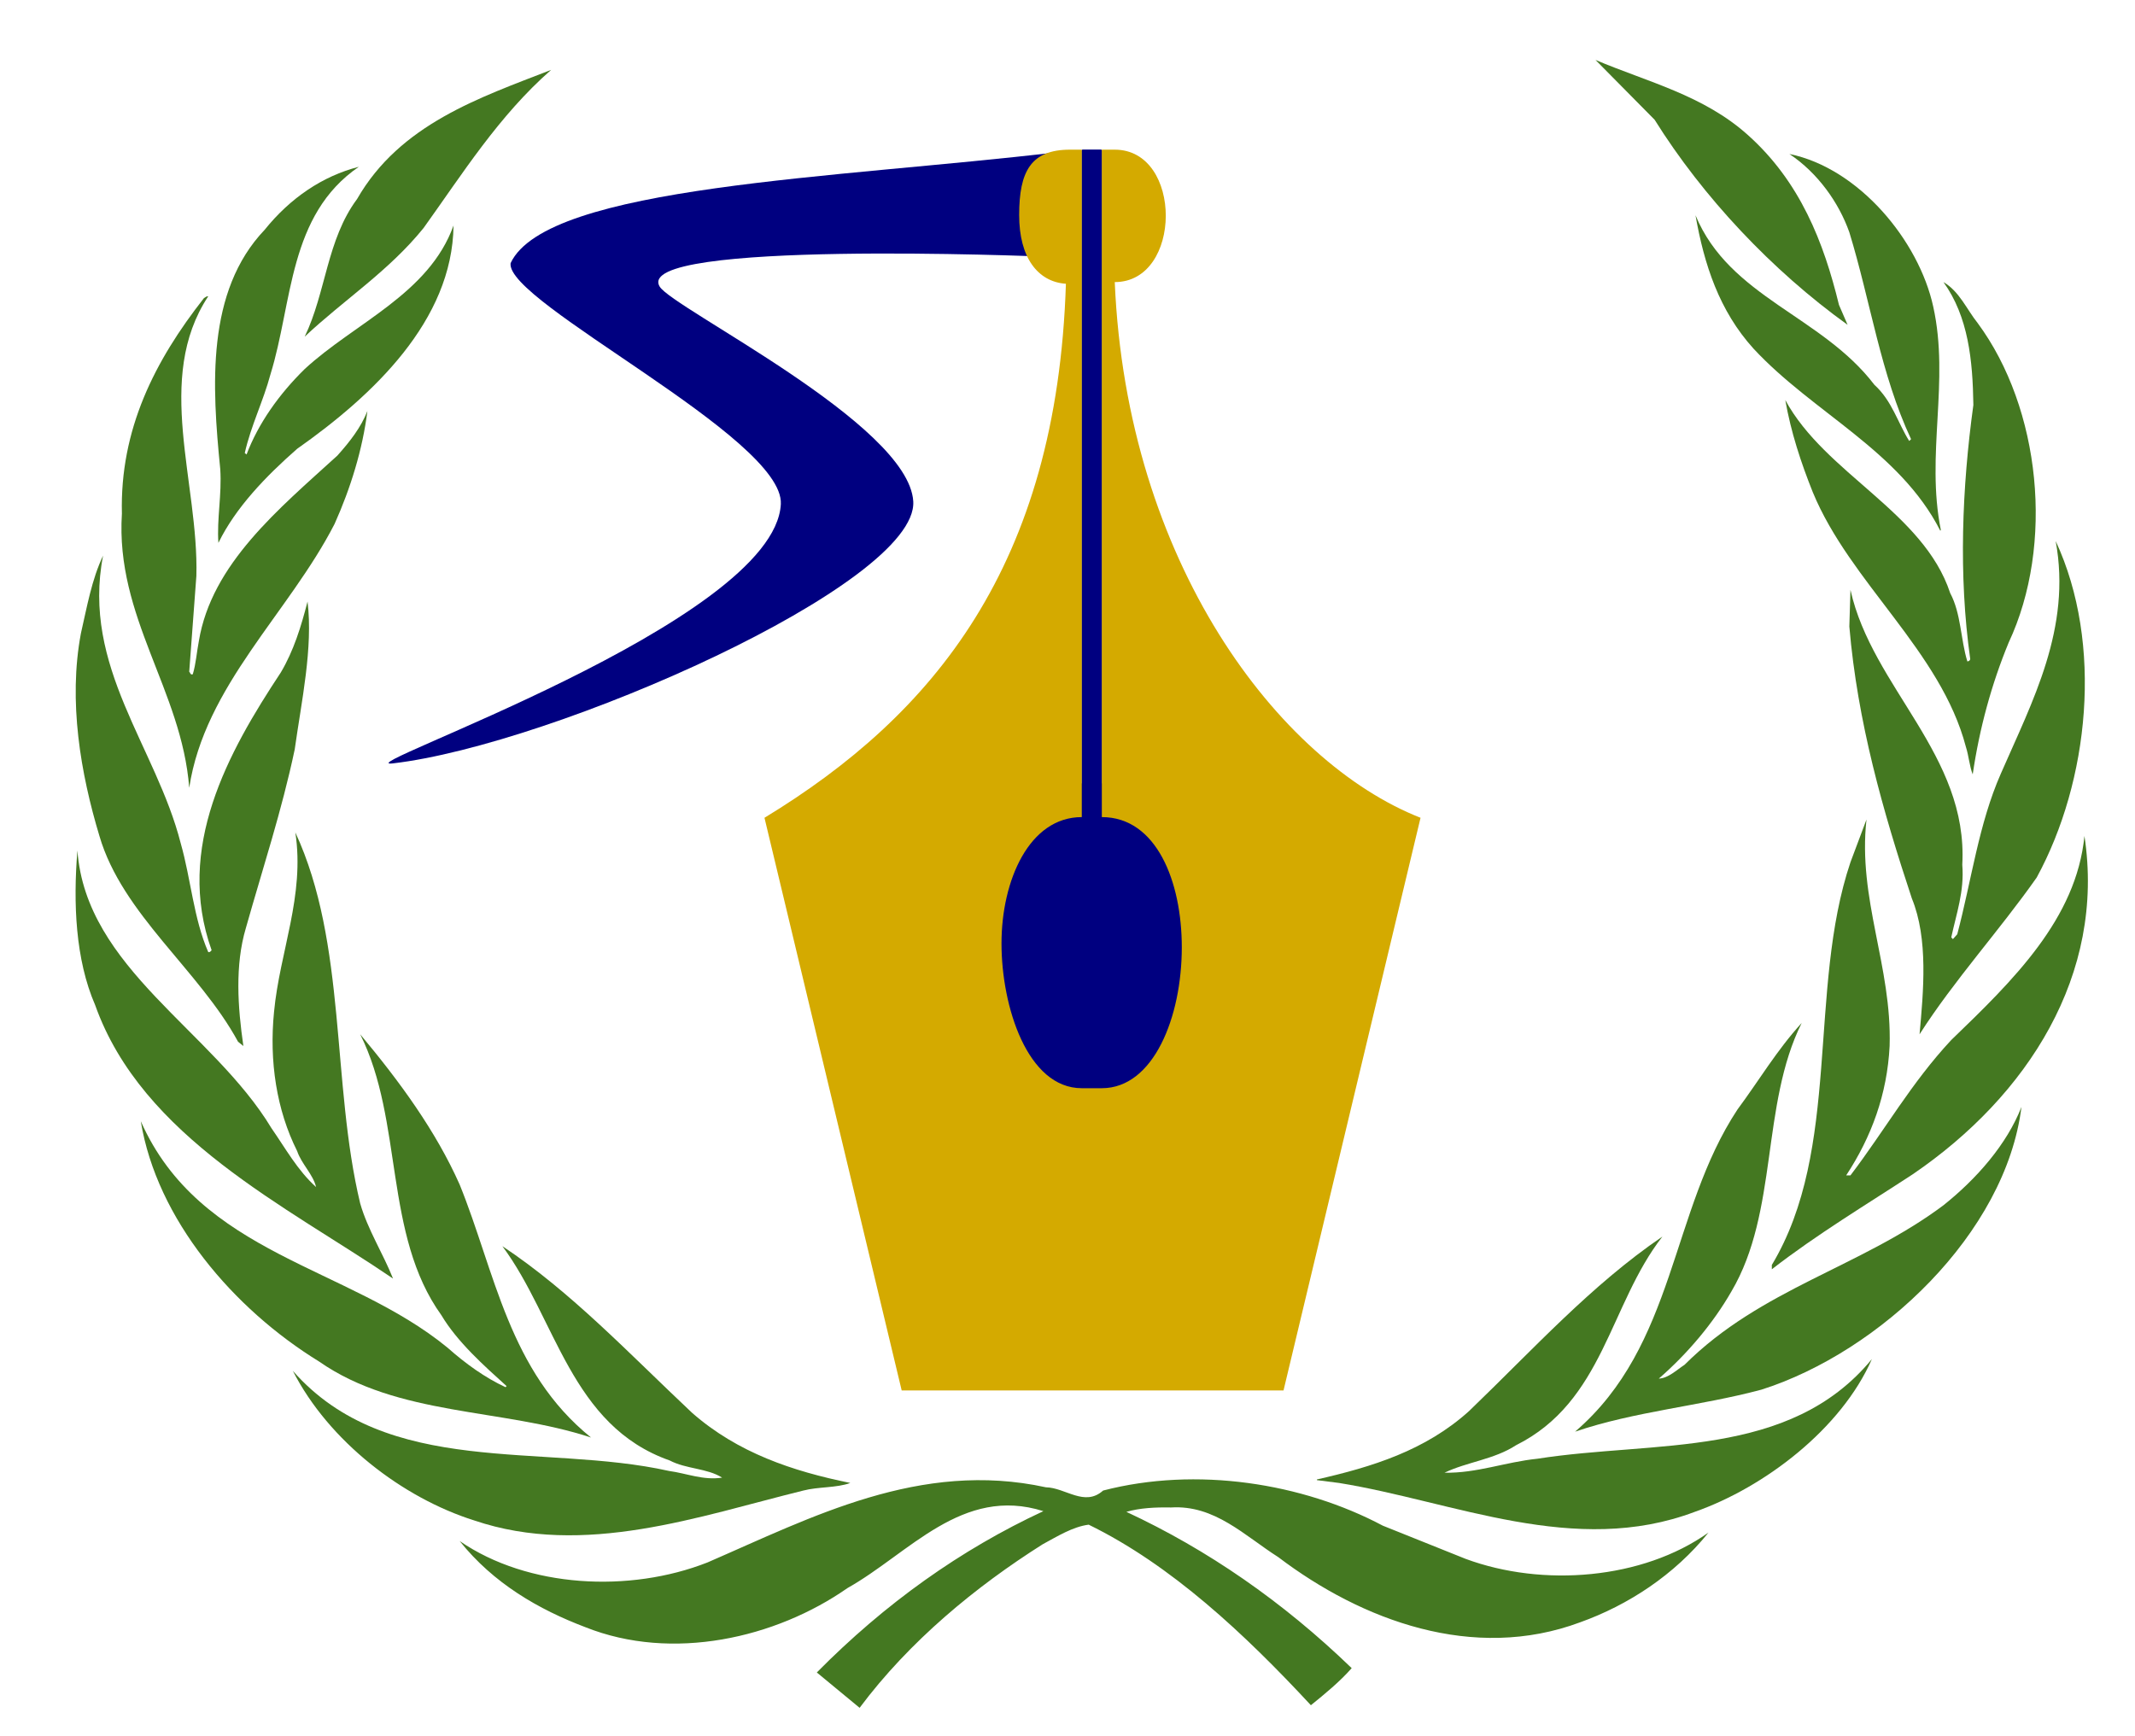
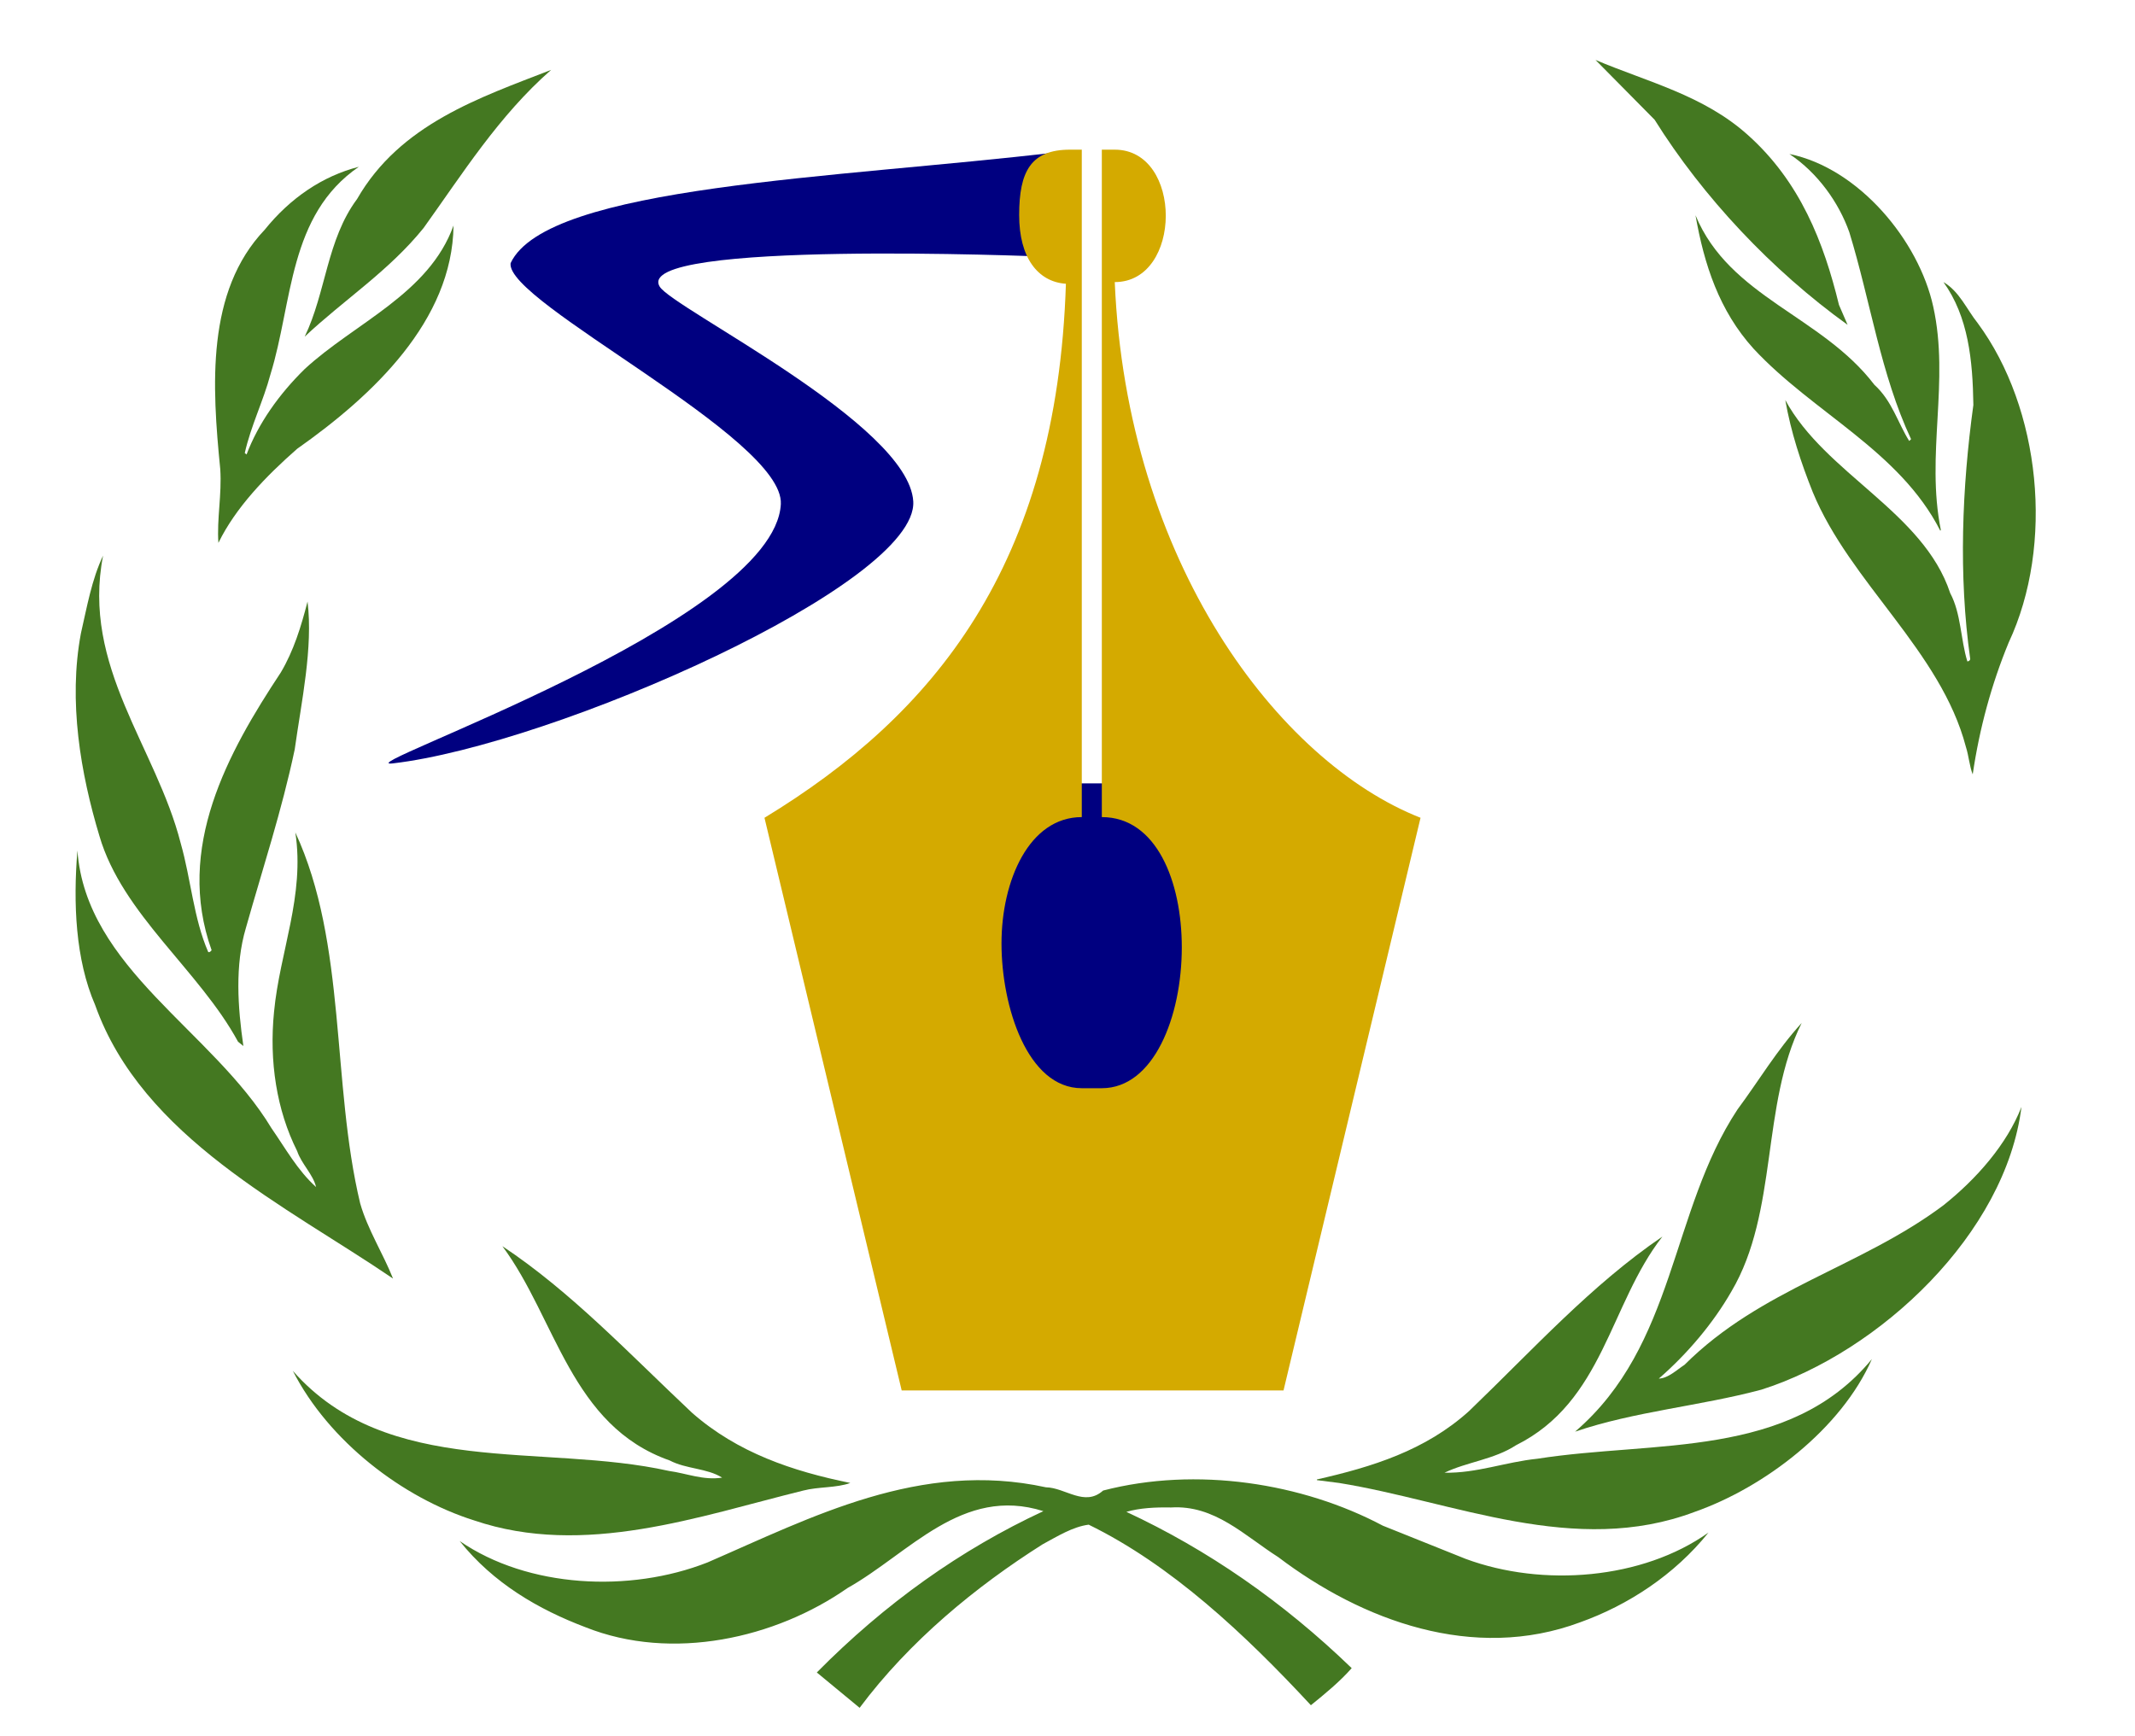
<svg xmlns="http://www.w3.org/2000/svg" xmlns:ns1="http://www.inkscape.org/namespaces/inkscape" xmlns:ns2="http://sodipodi.sourceforge.net/DTD/sodipodi-0.dtd" version="1.0" width="375" height="305" id="svg2913" ns1:version="0.47 r22583" ns2:docname="Gouden_pen.svg">
  <defs id="defs2951">
    <ns1:perspective ns2:type="inkscape:persp3d" ns1:vp_x="0 : 152.5 : 1" ns1:vp_y="0 : 1000 : 0" ns1:vp_z="375 : 152.5 : 1" ns1:persp3d-origin="187.5 : 101.66667 : 1" id="perspective2955" />
    <ns1:perspective id="perspective2976" ns1:persp3d-origin="0.5 : 0.33333333 : 1" ns1:vp_z="1 : 0.5 : 1" ns1:vp_y="0 : 1000 : 0" ns1:vp_x="0 : 0.5 : 1" ns2:type="inkscape:persp3d" />
  </defs>
  <ns2:namedview pagecolor="#ffffff" bordercolor="#666666" borderopacity="1" objecttolerance="10" gridtolerance="10" guidetolerance="10" ns1:pageopacity="0" ns1:pageshadow="2" ns1:window-width="1920" ns1:window-height="1028" id="namedview2949" showgrid="false" ns1:zoom="0.78360656" ns1:cx="-43.207135" ns1:cy="278.4038" ns1:window-x="0" ns1:window-y="0" ns1:window-maximized="1" ns1:current-layer="svg2913" showguides="true" />
  <g transform="translate(-260, -150)" id="g2915" style="fill:#447821">
    <g fill="green" id="g2917" style="fill:#447821">
      <path d="M569.386,394.109 C558.611,396.995 547.114,397.922 536.65,401.491 C554.373,386.295 553.361,362.782 565.186,344.885 C568.952,339.817 572.065,334.506 576.456,329.697 C569.264,344.125 572.383,362.844 564.12,376.845 C560.939,382.406 556.391,387.802 551.36,392.17 C553.004,392.108 554.442,390.686 555.888,389.735 C569.309,376.343 586.842,372.598 601.359,361.717 C607.175,357.083 612.501,351.011 615.058,344.443 C612.311,366.663 590.205,387.489 569.386,394.109 L569.386,394.109 z " id="path2919" style="fill:#447821" />
-       <path d="M617.735,304.146 C611.169,313.489 603.226,322.188 597.159,331.684 C597.836,324.165 598.727,314.92 595.798,307.798 C590.723,292.461 586.264,276.889 584.825,260.057 L585.023,253.62 C588.843,270.81 605.729,282.626 604.663,301.907 C605.05,306.58 603.604,310.553 602.729,314.662 L603.02,314.966 L603.78,314.113 C606.284,304.655 607.548,294.71 611.441,285.886 C616.975,273.188 623.884,260.372 621.068,245.04 C629.484,263.116 626.935,287.268 617.735,304.146 L617.735,304.146 z " id="path2921" style="fill:#447821" />
      <path d="M607.371,206.758 C618.443,221.763 620.87,245.676 612.806,262.888 C609.8,270.182 607.677,277.954 606.496,286.027 C605.933,284.635 605.804,282.763 605.301,281.211 C600.896,264.363 584.963,252.356 578.41,236.472 C576.332,231.278 574.561,225.911 573.578,220.272 C580.58,233.222 597.836,239.911 602.539,254.183 C604.466,257.792 604.357,262.302 605.553,266.183 C605.804,266.183 606.055,265.996 606.055,265.741 C603.984,251.04 604.616,235.654 606.611,221.135 C606.496,213.271 605.729,205.643 601.359,199.555 C604.161,201.188 605.423,204.323 607.371,206.758 L607.371,206.758 z " id="path2923" style="fill:#447821" />
      <path d="M599.564,203.877 C602.473,217.026 598.225,229.832 600.896,243.107 L600.797,243.222 C593.644,229.155 578.457,222.517 568.008,211.258 C561.952,204.578 559.319,196.436 557.805,187.814 C563.792,202.249 579.948,205.43 589.224,217.593 C592.327,220.397 593.34,224.282 595.341,227.462 L595.668,227.146 C590.334,215.76 588.547,202.945 584.825,190.801 C582.962,185.539 579.264,180.369 574.302,177.051 C586.478,179.539 597.03,192.25 599.564,203.877 L599.564,203.877 z " id="path2925" style="fill:#447821" />
      <path d="M567.012,173.722 C576.182,181.929 580.329,192.555 583.007,203.565 L584.521,207.062 C571.212,197.49 559.121,184.622 550.622,171.032 L540.242,160.531 C549.367,164.4 559.205,166.71 567.012,173.722 L567.012,173.722 z " id="path2927" style="fill:#447821" />
      <path d="M356.806,162.274 C347.605,170.339 341.225,180.54 334.399,190.051 C328.281,197.626 320.455,202.622 313.52,209.136 C317.264,201.374 317.4,192.103 322.711,184.973 C330.268,171.789 344.28,167.151 356.806,162.274 L356.806,162.274 z " id="path2929" style="fill:#447821" />
      <path d="M306.492,190.36 C310.967,184.797 316.64,180.932 323.023,179.299 C310.628,187.814 311.435,203.074 307.505,215.76 C306.252,220.451 304.076,224.772 302.992,229.581 L303.308,229.832 C305.37,224.396 308.995,219.26 313.52,214.824 C322.323,206.697 335.347,201.632 339.661,189.61 C339.464,206.316 325.527,219.45 312.192,228.839 C306.693,233.664 301.391,239.162 298.362,245.363 C298.065,241.148 298.985,236.917 298.686,232.401 C297.235,217.818 296.182,201.172 306.492,190.36 L306.492,190.36 z " id="path2931" style="fill:#447821" />
-       <path d="M281.412,240.228 C281.039,225.449 287.173,213.386 295.816,202.375 C296.067,202.249 296.246,201.998 296.569,202.059 C287.055,216.517 294.926,234.729 294.492,251.169 L293.237,268.001 C293.424,268.123 293.424,268.629 293.865,268.435 C294.428,266.559 294.55,264.554 294.926,262.624 C297.167,249.047 308.958,239.413 319.257,230.03 C321.456,227.576 323.4,225.084 324.53,222.205 C323.689,228.965 321.57,235.783 318.766,242.035 C310.75,257.667 295.942,270.493 293.237,288.39 C291.925,271.239 280.248,258.417 281.412,240.228 L281.412,240.228 z " id="path2933" style="fill:#447821" />
      <path d="M274.214,261.243 C275.279,256.621 276.094,251.838 278.105,247.597 C274.294,267.134 287.435,281.211 291.745,298.146 C293.549,304.479 293.99,311.282 296.569,317.226 C296.81,317.355 297.019,317.104 297.167,316.914 C290.749,298.925 300.014,282.208 309.323,268.123 C311.587,264.307 312.892,260.057 314.018,255.67 C315.007,263.812 312.948,273.188 311.766,281.641 C309.502,292.396 306.123,302.597 303.182,313.033 C301.246,319.555 301.755,326.912 302.749,333.745 L301.816,333 C294.991,320.414 281.477,310.598 277.463,296.848 C274.16,285.886 271.965,273.188 274.214,261.243 L274.214,261.243 z " id="path2935" style="fill:#447821" />
      <path d="M273.598,299.401 C275.101,320.109 297.369,331.052 307.691,348.195 C310.134,351.703 312.253,355.584 315.517,358.521 C315.007,356.314 312.948,354.458 312.192,352.198 C308.581,345.008 307.265,336.439 308.133,327.749 C309.133,317.172 313.569,307.356 311.876,296.231 C320.946,315.788 318.191,340.198 323.263,361.39 C324.591,366.024 327.273,370.163 329.031,374.593 C310.396,361.9 284.984,349.824 276.717,326.562 C273.232,318.542 272.844,308.612 273.598,299.401 L273.598,299.401 z " id="path2937" style="fill:#447821" />
-       <path d="M284.729,346.955 C295.12,370.461 321.144,372.408 338.592,386.722 C341.803,389.567 345.167,391.987 348.792,393.676 L348.979,393.486 C344.973,389.864 340.339,385.739 337.534,381.045 C327.322,366.846 330.914,346.955 323.263,331.684 C330.215,340 336.537,348.645 340.734,358.079 C346.978,373.48 349.363,390.876 363.81,402.518 C348.176,397.366 329.86,398.805 316.062,389.179 C300.995,379.919 287.549,364.213 284.729,346.955 L284.729,346.955 z " id="path2939" style="fill:#447821" />
      <path d="M311.435,390.807 C328.095,409.754 355.317,403.432 377.51,408.391 C380.645,408.819 383.514,410.075 386.836,409.565 C384.19,407.891 380.52,408.073 377.632,406.551 C360.236,400.44 357.685,381.607 348.241,368.908 C360.306,376.92 370.448,387.726 381.578,398.196 C389.578,405.204 399.208,408.438 409.354,410.5 C406.916,411.391 403.72,411.147 401.103,411.833 C382.874,416.315 362.622,423.641 343.291,417.083 C330.724,413.125 317.758,403.188 311.435,390.807 L311.435,390.807 z " id="path2941" style="fill:#447821" />
      <path d="M537.557,434.973 C518.783,441.979 499.19,434.653 484.527,423.534 C478.591,419.76 473.357,414.327 465.679,414.807 C462.894,414.754 460.208,414.891 457.841,415.575 C472.086,422.204 485.318,431.342 497.417,443.03 C495.378,445.358 492.737,447.536 490.25,449.543 C478.591,436.981 465.679,424.889 451.222,417.827 C448.391,418.194 445.697,419.897 443.145,421.268 C431.375,428.709 419.737,438.282 410.987,450 L403.469,443.791 C415.469,431.653 428.742,422.204 443.263,415.454 C428.994,410.934 419.681,422.887 408.85,428.967 C396.229,437.78 378.077,441.918 362.824,435.838 C354.621,432.727 346.674,428.145 340.734,420.698 C352.738,428.967 370.616,429.834 384.268,424.463 C402.586,416.518 421.621,406.446 443.704,411.262 C447.15,411.323 450.499,414.754 453.755,411.833 C470.168,407.571 488.75,410.5 502.881,418.002 L517.445,423.84 C530.982,428.846 548.484,427.461 560.088,419.213 C554.122,426.639 545.973,431.959 537.557,434.973 L537.557,434.973 z " id="path2943" style="fill:#447821" />
      <path d="M557.675,415.575 C536.597,423.534 515.392,413.764 495.195,410.5 L491.307,410.006 L491.307,409.883 C500.964,407.692 510.338,404.817 518.024,397.877 C529.346,386.995 539.42,375.794 551.992,367.219 C542.669,379.173 541.681,396.188 526.279,403.874 C522.468,406.368 517.657,406.809 513.724,408.698 C519.333,408.819 524.469,406.809 530.023,406.247 C550.676,403.004 574.302,406.331 588.79,388.737 C583.411,400.997 569.94,411.262 557.675,415.575 L557.675,415.575 z " id="path2945" style="fill:#447821" />
-       <path d="M595.973,356.269 C587.648,361.717 579.211,366.77 571.212,372.964 L571.212,372.203 C583.464,351.841 577.475,323.868 585.023,301.459 L587.839,293.952 C586.264,307.912 592.327,319.737 591.901,333.745 C591.476,342.207 588.714,349.71 584.271,356.467 L585.023,356.467 C591.026,348.583 595.714,340.198 602.729,332.688 C613.619,322.188 624.69,311.42 626.12,296.848 C629.818,321.175 616.168,342.496 595.973,356.269 L595.973,356.269 z " id="path2947" style="fill:#447821" />
    </g>
  </g>
  <path style="fill:#000080;fill-opacity:1;fill-rule:evenodd;stroke:none" d="M 185.678,26.745 C 147.31,31.315 96.106,32.55 89.688,46.215 88.633,53.049 137.746,76.853 137.15,88.547 136.089,109.381 60.049,135.136 68.982,134.101 97.178,130.832 161.26,102.608 160.409,88.074 159.612,74.47 118.152,54.171 115.869,50.343 c -4.93,-8.269 67.042,-5.283 67.041,-5.278" id="path2194" ns2:nodetypes="ccssssc" />
-   <rect style="fill:#000080" id="rect3607" width="3.649" height="117.315" x="189.95" y="26.273" ry="0.225" />
  <rect style="fill:#000080" id="rect3609" width="40.607" height="56.85" x="171" y="137.609" />
  <path ns2:nodetypes="cccccccczccsccccccc" id="path2186" d="m 191.759,244.254 -33.382,0 -24.101,-100.599 c 29.685,-18.071 51.365,-44.272 52.944,-93.808 -4.947,-0.34 -8.219,-4.604 -8.21,-12.079 0,-7.629 2.039,-11.505 9,-11.478 l 1.999,0 0,117.243 c -9.239,0 -14.102,11.122 -14.102,22.202 0,11.078 4.548,25.422 14.102,25.422 l 3.52,0 c 9.1,0 14.045,-12.527 14.047,-24.732 0.002,-11.592 -4.455,-22.892 -14.047,-22.892 l 0,-117.243 2.271,0 c 11.996,0 11.903,23.262 0,23.262 2.099,49.146 28.736,84.285 53.708,94.101 l -24.066,100.599 -33.684,0 z" style="fill:#d4aa00;fill-opacity:1;fill-rule:evenodd;stroke:none" />
</svg>